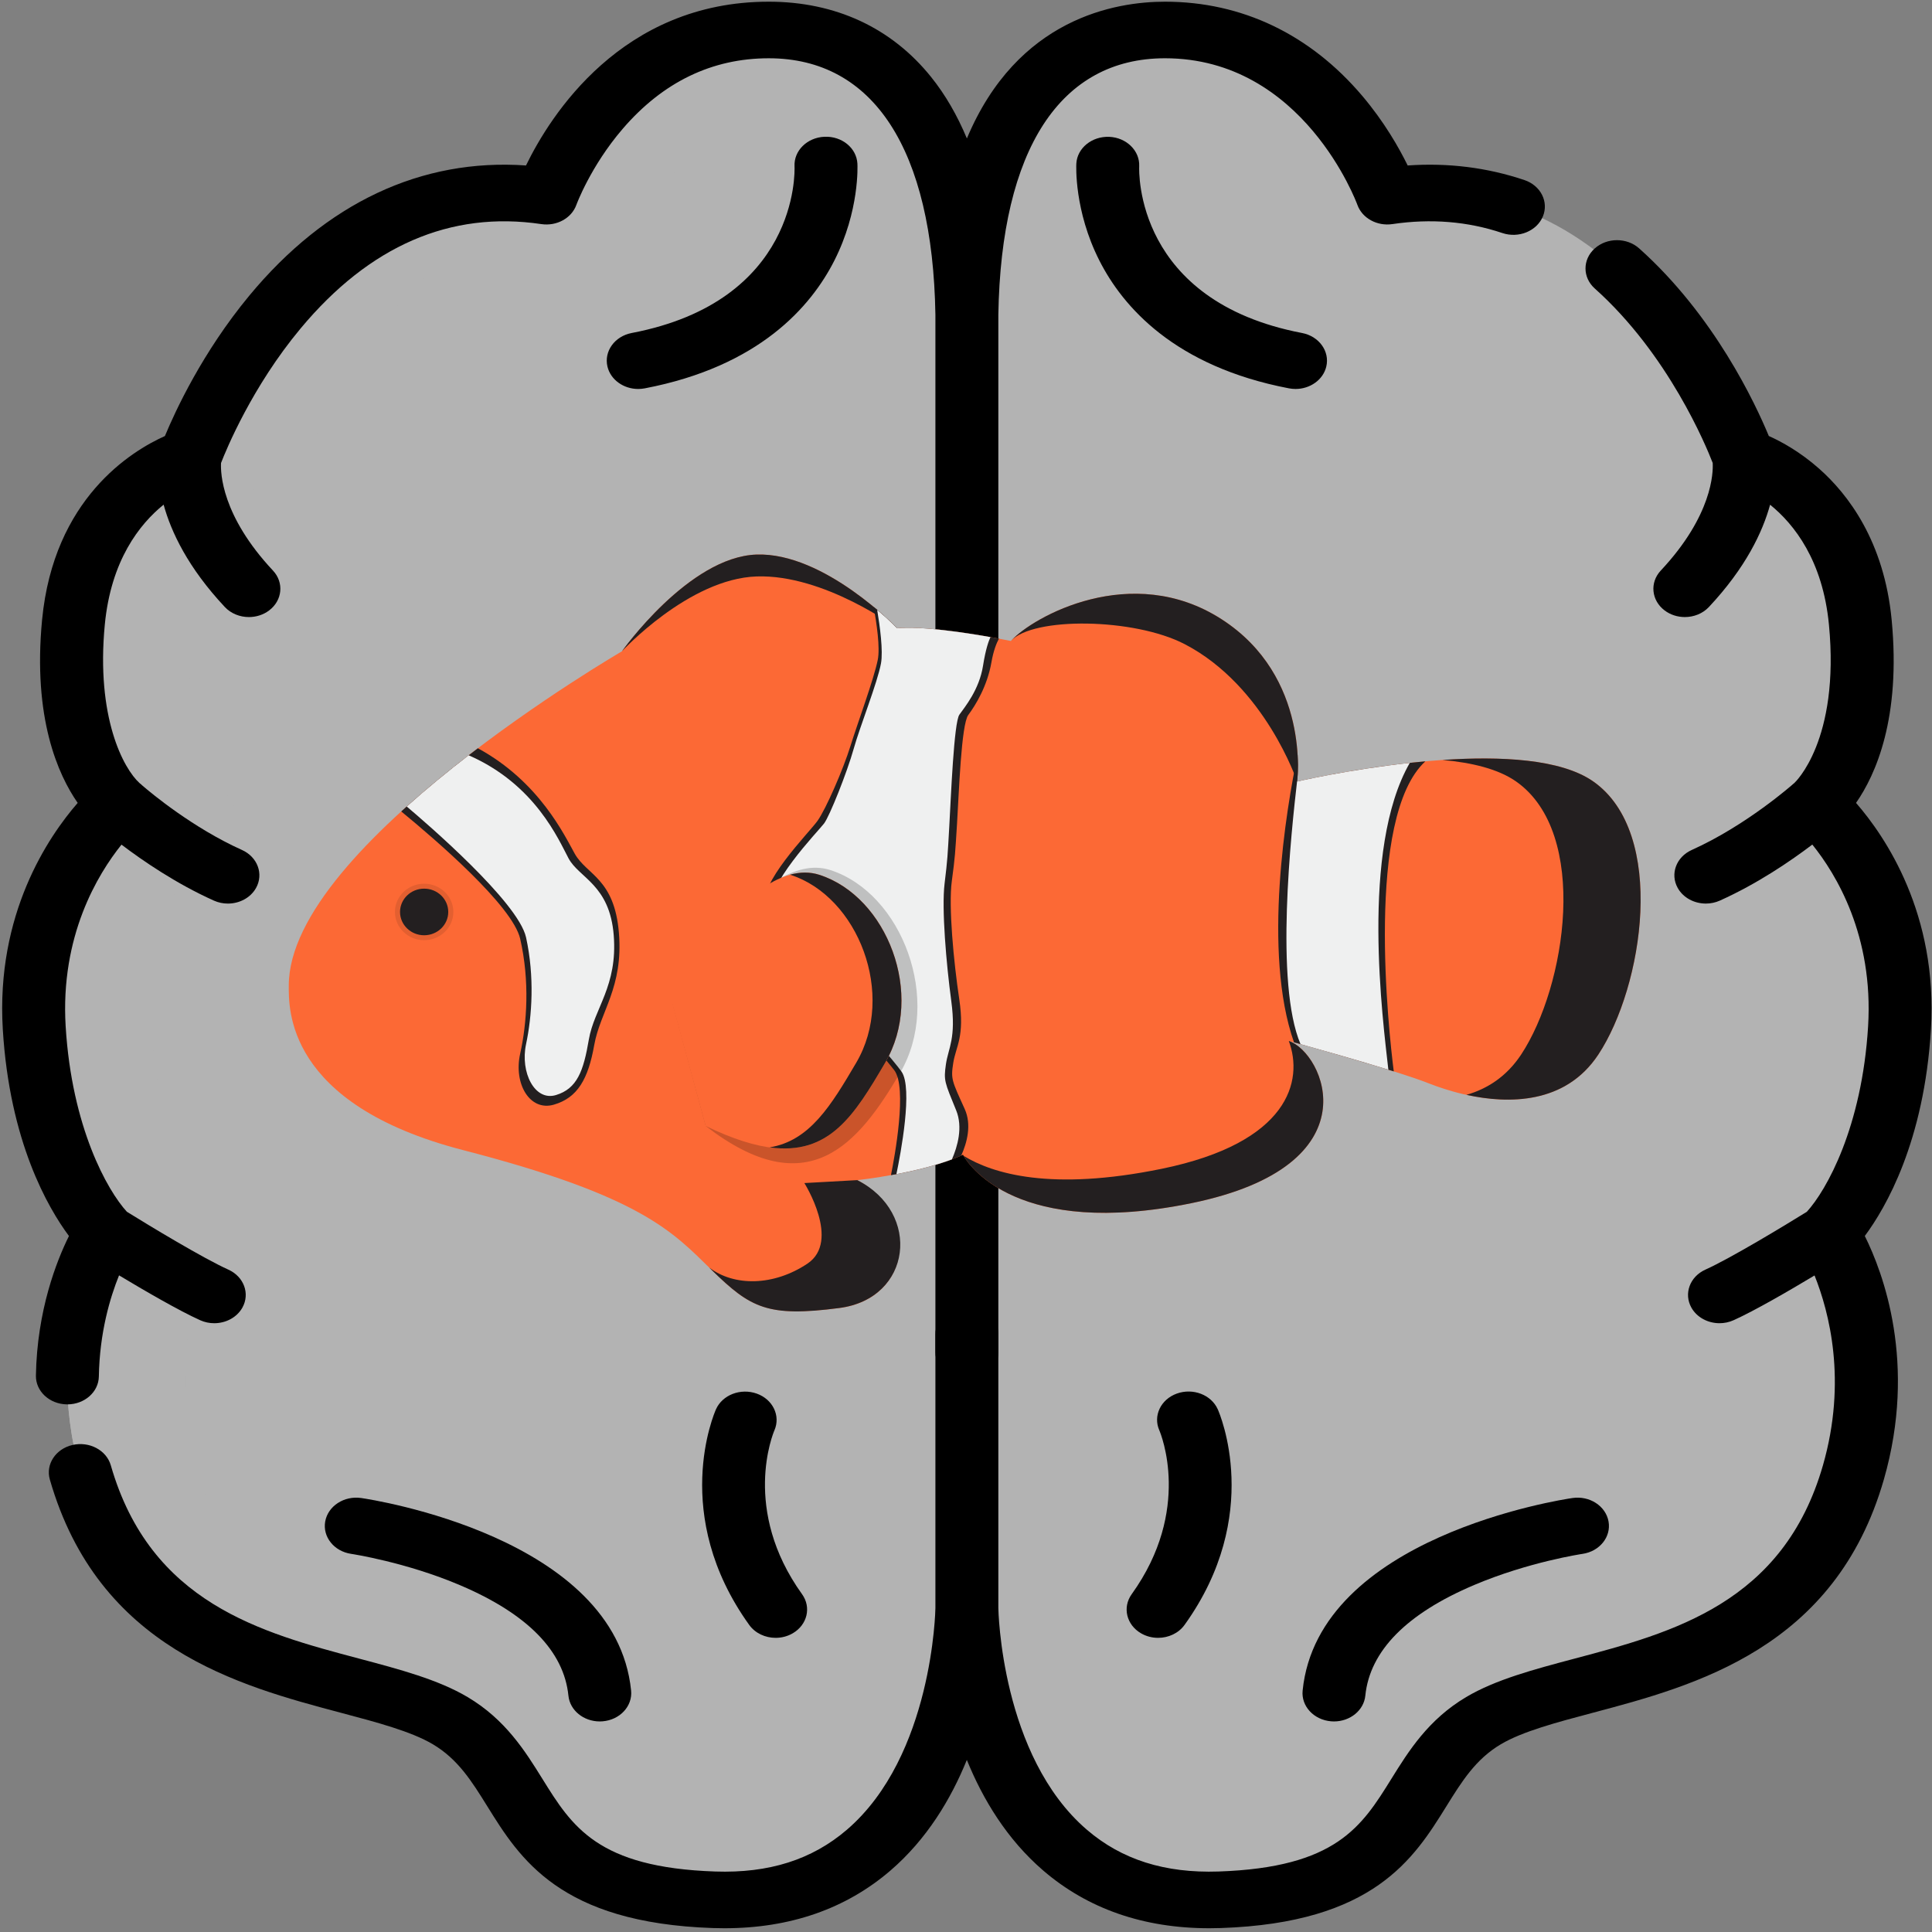
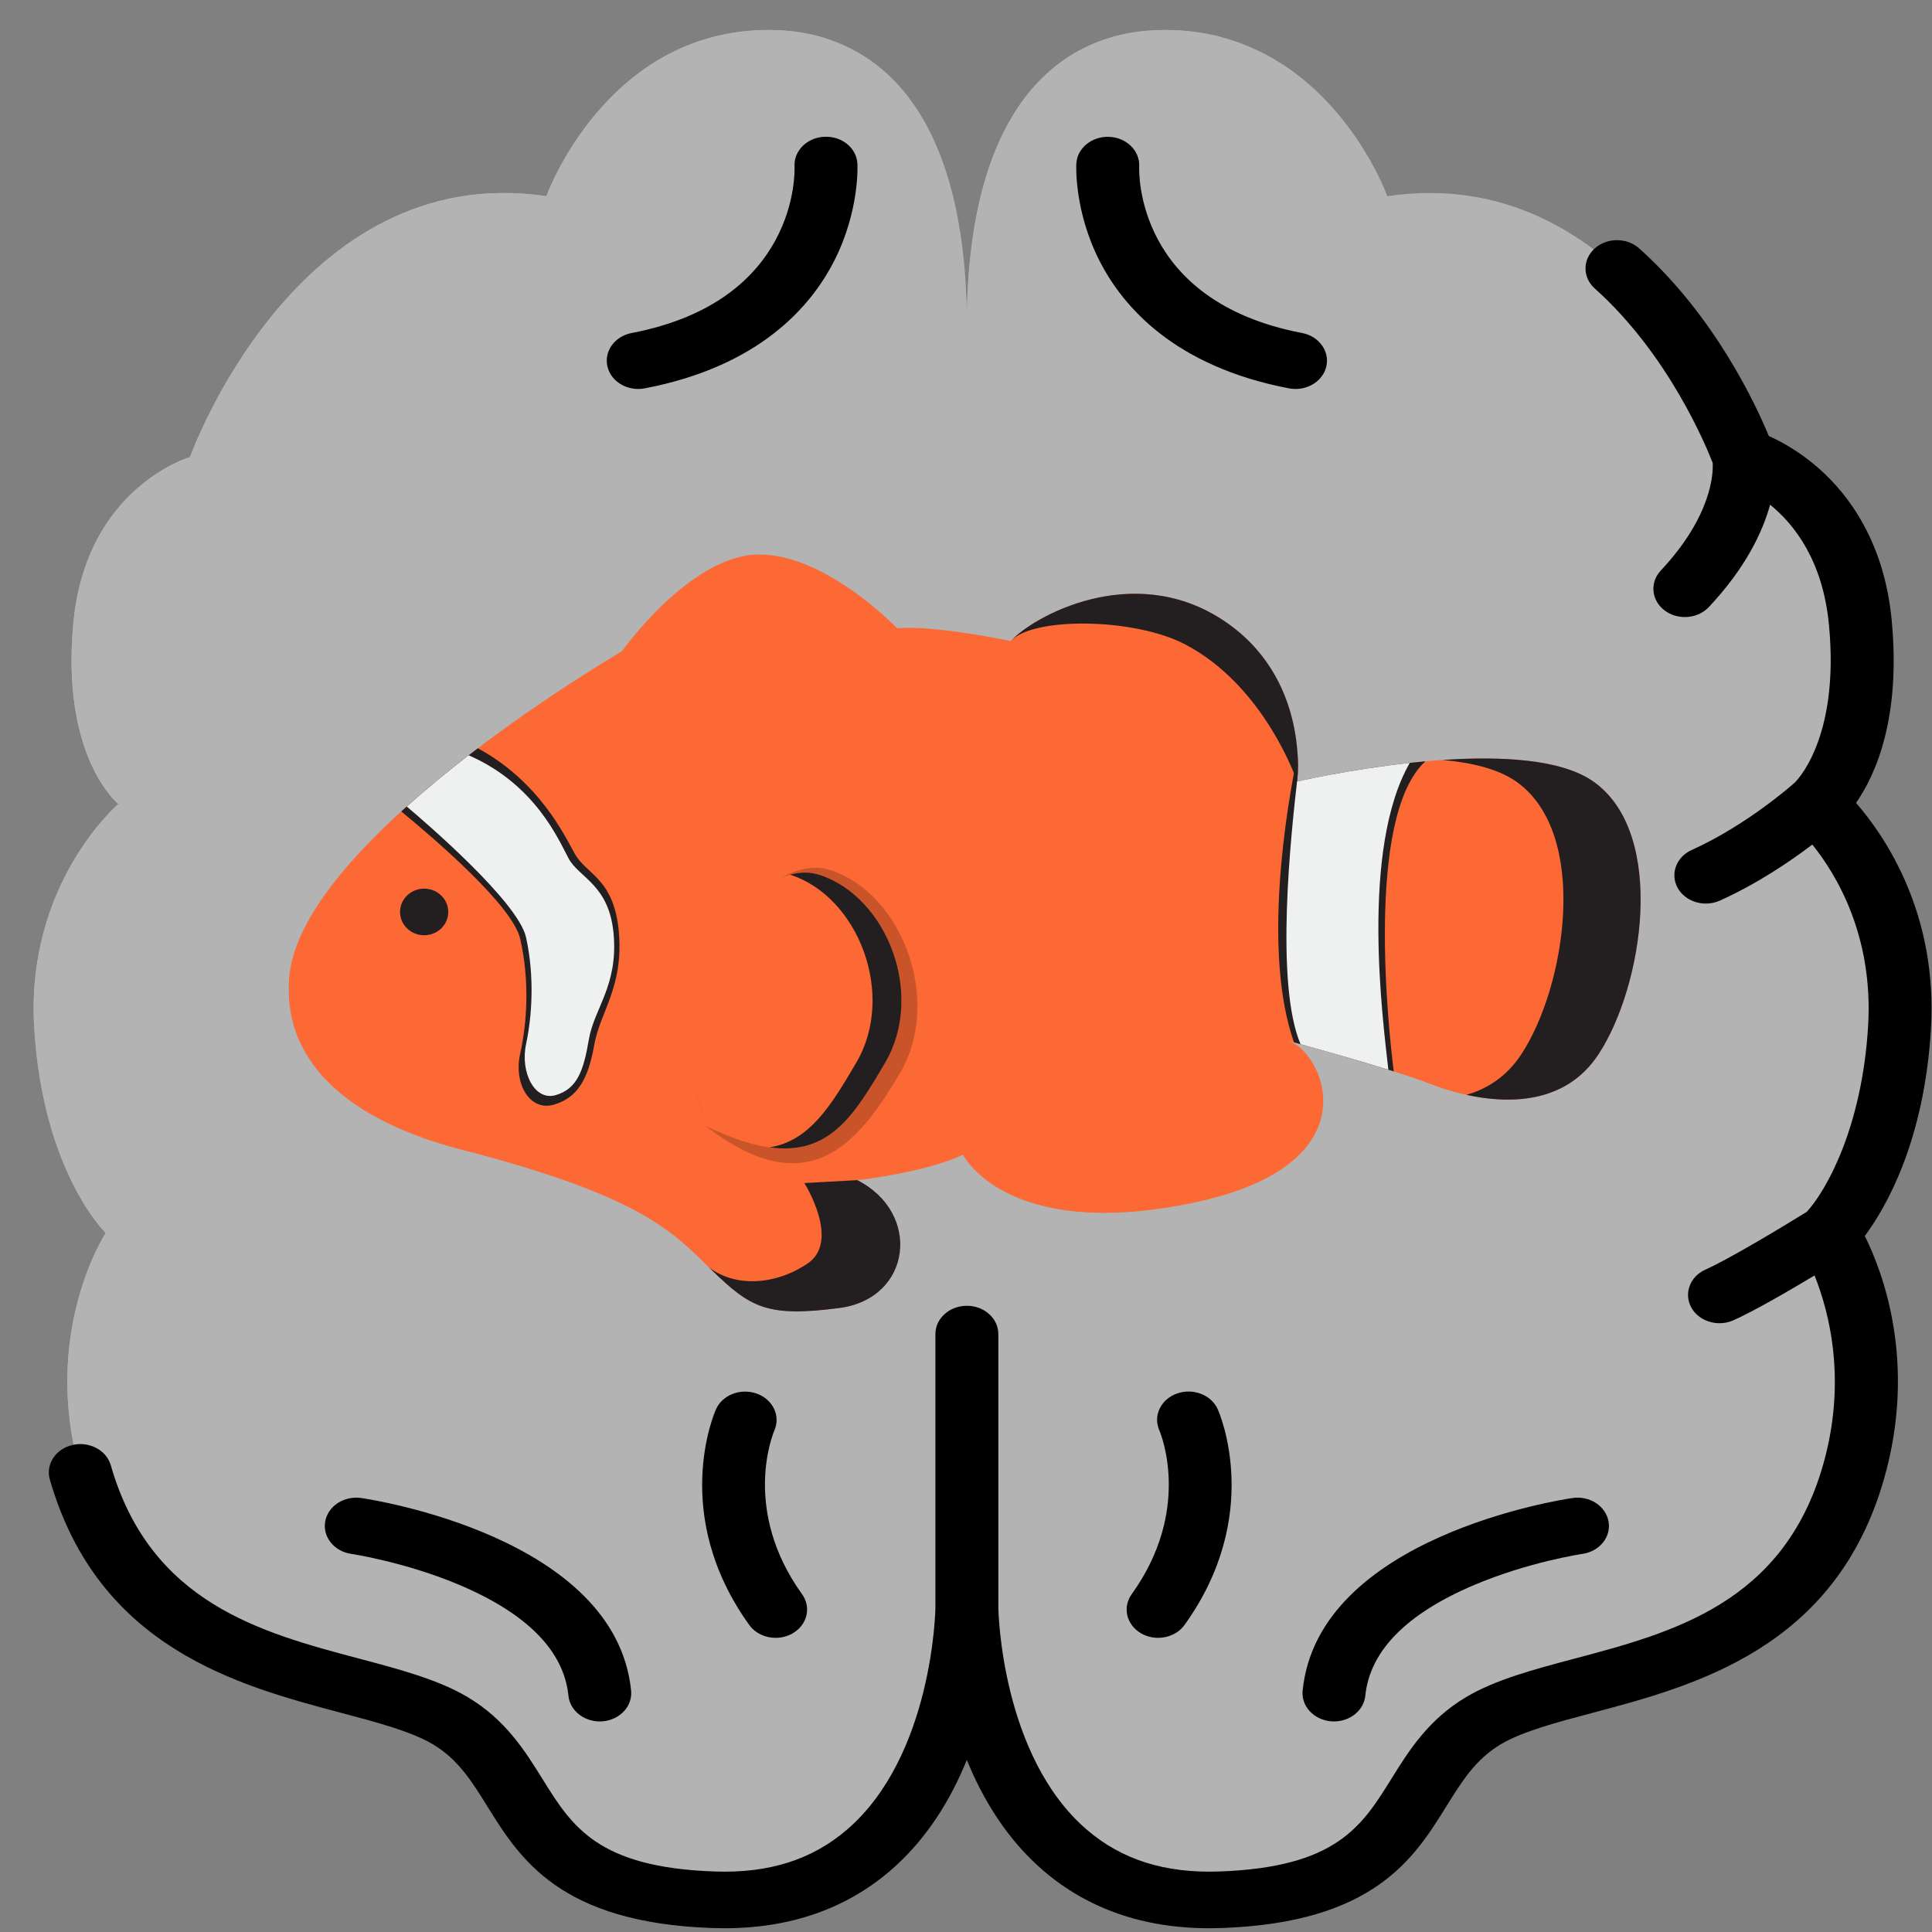
<svg xmlns="http://www.w3.org/2000/svg" xmlns:ns1="http://www.inkscape.org/namespaces/inkscape" xmlns:ns2="http://sodipodi.sourceforge.net/DTD/sodipodi-0.dtd" width="210mm" height="210mm" viewBox="0 0 210 210" version="1.1" id="svg5" xml:space="preserve" ns1:version="1.2 (1:1.2.1+202207142221+cd75a1ee6d)" ns2:docname="finding_mnemo.svg" ns1:export-filename="finding_mnemo.png" ns1:export-xdpi="15.481904" ns1:export-ydpi="15.481904">
  <rect x="0" y="0" width="210" height="210" fill="#808080" stroke="none" />
  <ns2:namedview id="namedview7" pagecolor="#505050" bordercolor="#eeeeee" borderopacity="1" ns1:showpageshadow="0" ns1:pageopacity="0" ns1:pagecheckerboard="0" ns1:deskcolor="#505050" ns1:document-units="mm" showgrid="false" ns1:zoom="0.64693624" ns1:cx="386.43685" ns1:cy="421.98904" ns1:window-width="1280" ns1:window-height="1371" ns1:window-x="1280" ns1:window-y="32" ns1:window-maximized="0" ns1:current-layer="layer1" />
  <defs id="defs2" />
  <g ns1:label="Layer 1" ns1:groupmode="layer" id="layer1">
    <g id="g128" transform="matrix(-0.455,0,0,0.409,221.575,0.184)" ns1:label="Brain" ns2:insensitive="true">
      <path style="fill:#b3b3b3" d="M 256,83.109 V 426.92 c 0,0 -0.546,79.77 -60.411,77.513 -49.53,-1.867 -41.273,-33.248 -63.013,-47.603 -21.74,-14.356 -73.732,-9.33 -88.365,-65.983 -9.583,-37.104 6.062,-63.617 6.062,-63.617 0,0 -14.986,-16.126 -17.077,-54.541 -2.091,-38.415 20.099,-59.464 20.099,-59.464 0,0 -13.834,-12.392 -10.728,-48.328 3.106,-35.937 27.854,-43.883 27.854,-43.883 0,0 25.375,-79.2 85.135,-69.325 0,0 14.177,-44.169 53.115,-44.169 C 233.576,7.518 255.182,27.4 256,83.109 Z" id="path9" />
      <path style="fill:#b3b3b3" d="m 208.67,7.518 c -4.872,0 -9.356,0.692 -13.474,1.902 19.193,6.108 34.064,27.662 34.741,73.689 V 426.92 c 0,0 -0.466,66.566 -46.192,76.353 3.539,0.595 7.461,0.995 11.845,1.161 59.864,2.255 60.412,-77.513 60.412,-77.513 V 83.109 C 255.182,27.4 233.576,7.518 208.67,7.518 Z" id="path11" />
      <path style="fill:#b3b3b3" d="M 256,83.109 V 426.92 c 0,0 0.546,79.77 60.411,77.513 49.53,-1.867 41.273,-33.248 63.013,-47.603 21.74,-14.356 73.732,-9.33 88.365,-65.983 9.583,-37.104 -6.062,-63.617 -6.062,-63.617 0,0 14.986,-16.126 17.077,-54.541 2.091,-38.415 -20.099,-59.464 -20.099,-59.464 0,0 13.834,-12.392 10.728,-48.328 -3.106,-35.937 -27.854,-43.883 -27.854,-43.883 0,0 -25.375,-79.2 -85.135,-69.325 0,0 -14.177,-44.169 -53.115,-44.169 C 278.425,7.518 256.817,27.4 256,83.109 Z" id="path13" />
      <path style="fill:#b3b3b3" d="m 458.706,213.225 c 0,0 13.834,-12.392 10.728,-48.328 -3.106,-35.937 -27.854,-43.883 -27.854,-43.883 0,0 -25.375,-79.2 -85.135,-69.325 0,0 -14.177,-44.169 -53.115,-44.169 -4.684,0 -9.251,0.705 -13.585,2.217 28.032,8.944 38.631,41.952 38.631,41.952 59.761,-9.874 85.135,69.325 85.135,69.325 0,0 24.748,7.946 27.854,43.883 3.106,35.937 -10.728,48.328 -10.728,48.328 0,0 22.19,21.049 20.099,59.464 -2.091,38.415 -17.077,54.541 -17.077,54.541 0,0 15.645,26.514 6.062,63.617 -14.633,56.652 -66.625,51.627 -88.365,65.983 -19.615,12.953 -14.817,39.761 -50.069,46.25 4.566,1.066 9.59,1.562 15.125,1.353 49.53,-1.867 41.273,-33.248 63.013,-47.603 21.74,-14.356 73.732,-9.33 88.365,-65.983 9.583,-37.104 -6.062,-63.617 -6.062,-63.617 0,0 14.986,-16.126 17.077,-54.541 2.091,-38.415 -20.099,-59.464 -20.099,-59.464 z" id="path15" />
      <path d="m 111.335,397.665 c -4.103,-0.675 -7.958,2.122 -8.622,6.221 -0.664,4.099 2.121,7.958 6.221,8.622 0.126,0.021 12.838,2.124 25.867,8.266 16.181,7.627 24.933,17.528 26.015,29.426 0.355,3.905 3.633,6.838 7.478,6.838 0.228,0 0.458,-0.01 0.69,-0.031 4.135,-0.376 7.183,-4.032 6.807,-8.167 -3.717,-40.887 -61.977,-50.774 -64.456,-51.175 z" id="path17" />
      <path d="m 210.321,434.822 c 1.398,0 2.813,-0.39 4.073,-1.204 3.488,-2.253 4.489,-6.908 2.234,-10.395 -14.467,-22.39 -6.959,-42.629 -6.594,-43.576 1.521,-3.845 -0.351,-8.201 -4.192,-9.743 -3.856,-1.546 -8.232,0.324 -9.778,4.178 -0.455,1.135 -10.927,28.112 7.933,57.301 1.441,2.226 3.857,3.439 6.324,3.439 z" id="path19" />
      <path d="m 175.926,88.048 c -4.062,0.865 -6.653,4.859 -5.788,8.919 0.753,3.534 3.872,5.955 7.346,5.955 0.519,0 1.046,-0.055 1.573,-0.166 27.3,-5.812 39.701,-21.689 45.297,-33.983 6.035,-13.26 5.522,-25.234 5.497,-25.738 -0.202,-4.132 -3.715,-7.291 -7.84,-7.121 -4.133,0.183 -7.342,3.691 -7.18,7.825 0.056,1.457 0.939,35.826 -38.905,44.309 z" id="path33" />
-       <path d="m 468.418,212.928 c 4.685,-7.482 10.762,-22.557 8.504,-48.68 -2.78,-32.178 -21.282,-44.804 -29.343,-48.819 -2.476,-6.651 -8.961,-22.264 -20.126,-37.27 C 409.074,53.458 386.323,41.575 361.321,43.525 355.586,30.391 338.505,0 303.331,0 c -15.922,0 -29.337,6.923 -38.794,20.022 -3.379,4.68 -6.221,10.139 -8.541,16.321 C 243.944,4.361 220.511,0 208.67,0 c -18.358,0 -34.658,8.661 -47.139,25.046 -5.259,6.904 -8.774,13.799 -10.836,18.481 -9.645,-0.751 -19,0.545 -27.891,3.875 -3.889,1.457 -5.86,5.789 -4.404,9.678 1.458,3.89 5.794,5.858 9.678,4.404 8.255,-3.092 17.084,-3.893 26.252,-2.38 3.678,0.611 7.246,-1.571 8.383,-5.12 0.126,-0.39 12.885,-38.948 45.957,-38.948 25.017,0 39.155,24.195 39.812,68.127 v 275.785 0.002 c 0,4.153 3.365,7.518 7.518,7.518 4.153,0 7.518,-3.365 7.518,-7.518 v -0.002 V 83.165 c 0.657,-43.933 14.794,-68.128 39.812,-68.128 13.553,0 25.302,6.322 34.924,18.791 7.636,9.895 11.004,20.071 11.031,20.156 1.14,3.549 4.699,5.73 8.385,5.12 21.679,-3.577 41.032,5.751 57.505,27.744 11.573,15.45 17.746,32.146 18.999,35.741 0.131,2.582 -0.093,13.973 -12.402,28.591 -2.676,3.176 -2.269,7.918 0.907,10.593 1.409,1.189 3.129,1.768 4.839,1.768 2.141,0 4.267,-0.909 5.754,-2.676 8.804,-10.454 12.832,-19.957 14.62,-27.198 5.772,5.199 12.577,14.825 14.049,31.876 2.129,24.638 -4.46,38.273 -8.303,42.124 -0.254,0.212 -0.482,0.44 -0.699,0.676 -2.188,2.094 -12.105,11.265 -23.769,17.096 -3.713,1.858 -5.219,6.373 -3.361,10.088 1.317,2.634 3.973,4.157 6.73,4.157 1.13,0 2.277,-0.257 3.357,-0.796 8.986,-4.493 16.925,-10.537 22.06,-14.869 5.676,7.867 14.644,24.285 13.339,48.263 -1.464,26.892 -9.981,43.675 -14.628,49.306 -5.398,3.729 -18.307,12.409 -24.236,15.375 -3.713,1.858 -5.219,6.373 -3.362,10.088 1.316,2.634 3.973,4.157 6.73,4.157 1.13,0 2.277,-0.257 3.357,-0.796 5.041,-2.52 13.337,-7.884 19.382,-11.923 2.17,5.963 4.646,15.244 4.827,26.883 0.063,4.112 3.416,7.402 7.515,7.402 0.039,0 0.078,0 0.118,-10e-4 4.152,-0.064 7.465,-3.483 7.401,-7.634 -0.269,-17.372 -4.963,-30.539 -7.893,-37.108 5.022,-7.513 14.178,-25.071 15.804,-54.934 1.669,-30.63 -10.851,-51.165 -17.892,-60.169 z" id="path35" ns2:nodetypes="cccccsccssccccccsccsssccscccccccscccccccsccccccscccsccccc" />
      <path d="m 469.668,383.569 c -4.028,-1.036 -8.122,1.38 -9.16,5.399 -9.466,36.651 -35.938,44.467 -59.293,51.363 -9.722,2.871 -18.904,5.583 -25.934,10.225 -9.077,5.994 -13.761,14.375 -17.893,21.771 -7.055,12.628 -13.149,23.535 -41.261,24.593 -12.839,0.49 -23.122,-3.143 -31.445,-11.085 -20.57,-19.629 -21.161,-58.584 -21.164,-58.916 v -72.822 -0.006 c 0,-4.153 -3.365,-7.518 -7.518,-7.518 -4.153,0 -7.518,3.365 -7.518,7.518 v 0.006 72.762 c -0.003,0.391 -0.594,39.345 -21.164,58.974 -8.323,7.943 -18.604,11.563 -31.446,11.086 -28.112,-1.06 -34.206,-11.965 -41.261,-24.593 -4.132,-7.396 -8.816,-15.778 -17.893,-21.771 -7.03,-4.642 -16.213,-7.354 -25.934,-10.225 -23.356,-6.897 -49.827,-14.714 -59.293,-51.363 -5.797,-22.444 -1.482,-40.774 2.008,-50.453 6.042,4.035 14.313,9.381 19.344,11.896 1.079,0.54 2.226,0.796 3.356,0.796 2.758,0 5.413,-1.525 6.73,-4.158 1.858,-3.714 0.352,-8.23 -3.362,-10.087 -5.925,-2.963 -18.819,-11.633 -24.224,-15.367 -4.694,-5.713 -13.178,-22.481 -14.639,-49.315 -1.311,-24.072 7.638,-40.43 13.326,-48.275 5.134,4.335 13.079,10.384 22.074,14.881 1.08,0.54 2.227,0.796 3.357,0.796 2.758,0 5.413,-1.524 6.73,-4.157 1.858,-3.714 0.352,-8.23 -3.362,-10.088 -13.062,-6.532 -24.075,-17.389 -24.226,-17.54 -0.051,-0.051 -0.107,-0.094 -0.159,-0.143 -0.045,-0.042 -0.084,-0.089 -0.13,-0.13 -0.11,-0.1 -10.918,-11.271 -8.253,-42.083 1.47,-17.015 8.276,-26.647 14.053,-31.858 1.789,7.24 5.819,16.736 14.616,27.18 1.487,1.766 3.613,2.676 5.754,2.676 1.709,0 3.429,-0.58 4.839,-1.768 3.176,-2.675 3.583,-7.417 0.907,-10.593 -12.317,-14.627 -12.535,-26.022 -12.402,-28.595 1.551,-4.467 10.575,-28.864 28.167,-46.356 2.945,-2.928 2.958,-7.688 0.03,-10.632 -2.927,-2.945 -7.688,-2.957 -10.632,-0.03 -17.944,17.843 -27.776,41.267 -30.97,49.855 -3.01,1.497 -7.465,4.197 -12.039,8.703 -6.9,6.799 -15.503,19.279 -17.305,40.126 -2.258,26.123 3.82,41.198 8.506,48.68 -7.04,9.003 -19.562,29.539 -17.895,60.169 1.626,29.852 10.776,47.409 15.8,54.926 -4.345,9.709 -12.536,33.809 -4.555,64.705 11.596,44.898 45.118,54.796 69.594,62.025 8.614,2.543 16.751,4.946 21.908,8.351 6.022,3.976 9.28,9.806 13.052,16.557 7.694,13.77 17.269,30.908 53.822,32.286 0.932,0.034 1.855,0.052 2.771,0.052 15.689,0 29.026,-5.152 39.67,-15.331 8.679,-8.301 14.435,-18.944 18.254,-29.405 3.818,10.46 9.573,21.103 18.254,29.405 10.644,10.181 23.979,15.331 39.669,15.331 0.915,0 1.84,-0.018 2.771,-0.052 36.552,-1.378 46.129,-18.516 53.823,-32.286 3.772,-6.751 7.03,-12.582 13.052,-16.557 5.157,-3.405 13.293,-5.808 21.907,-8.351 24.477,-7.229 57.997,-17.127 69.594,-62.025 1.03,-4.019 -1.388,-8.12 -5.408,-9.159 z" id="path37" />
      <path d="m 400.665,397.665 c -2.479,0.4 -60.738,10.288 -64.454,51.175 -0.376,4.135 2.672,7.791 6.807,8.167 0.231,0.022 0.461,0.032 0.69,0.031 3.844,0 7.123,-2.934 7.478,-6.838 1.076,-11.826 9.734,-21.682 25.736,-29.296 13.029,-6.198 26.024,-8.376 26.154,-8.398 4.094,-0.667 6.875,-4.525 6.212,-8.621 -0.665,-4.098 -4.52,-6.888 -8.623,-6.22 z" id="path39" />
      <path d="m 297.606,433.618 c 1.262,0.816 2.676,1.205 4.074,1.205 2.466,0 4.883,-1.213 6.321,-3.439 18.861,-29.189 8.391,-56.166 7.935,-57.301 -1.54,-3.836 -5.88,-5.688 -9.726,-4.173 -3.846,1.516 -5.739,5.874 -4.246,9.731 0.33,0.852 7.912,21.137 -6.591,43.583 -2.255,3.486 -1.255,8.14 2.233,10.394 z" id="path41" />
      <path d="m 290.029,35.896 c -4.173,-0.212 -7.675,2.993 -7.879,7.139 -0.024,0.504 -0.536,12.477 5.497,25.738 5.595,12.295 17.996,28.172 45.297,33.983 0.527,0.111 1.055,0.166 1.573,0.166 3.472,0 6.593,-2.421 7.346,-5.955 0.864,-4.061 -1.727,-8.054 -5.788,-8.919 -39.776,-8.468 -38.964,-42.734 -38.905,-44.302 0.187,-4.135 -3.004,-7.647 -7.141,-7.85 z" id="path53" />
      <g id="g55">
</g>
      <g id="g57">
</g>
      <g id="g59">
</g>
      <g id="g61">
</g>
      <g id="g63">
</g>
      <g id="g65">
</g>
      <g id="g67">
</g>
      <g id="g69">
</g>
      <g id="g71">
</g>
      <g id="g73">
</g>
      <g id="g75">
</g>
      <g id="g77">
</g>
      <g id="g79">
</g>
      <g id="g81">
</g>
      <g id="g83">
</g>
    </g>
    <g id="g645" transform="matrix(0.42,0,0,0.42,-11.573,-11.105)" ns1:label="Fish">
      <g id="Fish" transform="matrix(1.138,0,0,1.138,-14.109,-23.441)">
        <path fill="#fc6935" d="m 102.286,267.935 c 0,4.979 -0.907,26.986 39.693,37.466 40.6,10.48 47.631,18.602 56.478,27.248 8.846,8.646 12.702,10.742 29.033,8.646 16.331,-2.096 18.599,-21.222 4.083,-29.081 0,0 14.97,-1.572 24.043,-5.765 0,0 9.753,19.65 51.941,11.004 42.188,-8.646 29.94,-34.584 22.002,-36.941 0,0 24.043,6.55 31.981,9.694 7.938,3.144 28.352,8.907 38.559,-6.551 10.207,-15.458 15.65,-50.303 -1.134,-62.093 -16.784,-11.79 -67.365,0 -67.365,0 0,0 3.176,-23.842 -17.238,-36.942 -20.413,-13.1 -42.868,-0.524 -47.858,4.978 0,0 -17.692,-3.668 -25.857,-2.882 0,0 -16.558,-17.292 -31.981,-16.768 -15.423,0.524 -30.62,22.008 -30.62,22.008 0,0 -75.76,44.015 -75.76,75.979 z" id="path537" />
        <g id="g541">
          <path fill="#231f20" d="m 220.231,331.207 c -7.655,5.109 -16.642,5.235 -22.356,0.871 0.193,0.19 0.387,0.38 0.582,0.57 8.846,8.646 12.706,10.784 29.033,8.646 16.501,-2.161 18.769,-21.644 4.083,-29.081 l -12.036,0.667 c -0.001,0 8.349,13.219 0.694,18.327 z" id="path539" />
        </g>
        <g id="g545">
-           <path fill="#231f20" d="m 300.79,309.637 c -25.08,5.14 -38.382,1.137 -45.047,-2.955 1.263,2.182 12.342,18.86 51.813,10.771 41.937,-8.594 30.085,-34.271 22.146,-36.893 3.368,9.008 0.1,23.131 -28.912,29.077 z" id="path543" />
-         </g>
+           </g>
        <g id="g553">
          <g id="g551">
            <g id="g549">
              <path fill="#231f20" d="m 398.964,221.561 c -7.332,-5.15 -21.112,-5.801 -34.309,-4.9 6.753,0.602 12.728,2.071 16.755,4.9 16.784,11.79 11.341,46.635 1.134,62.093 -3.324,5.035 -7.733,7.809 -12.439,9.165 9.52,2.091 22.503,2.18 29.993,-9.165 10.207,-15.458 15.65,-50.303 -1.134,-62.093 z" id="path547" />
            </g>
          </g>
        </g>
        <g id="g561">
          <g id="g559">
            <g id="g557">
              <path fill="#231f20" d="m 306.025,190.318 c 18.285,9.497 25.573,31.243 25.573,31.243 0,0 3.176,-23.842 -17.238,-36.942 -20.413,-13.1 -42.868,-0.524 -47.858,4.978 4.99,-5.502 27.983,-5.273 39.523,0.721 z" id="path555" />
            </g>
          </g>
        </g>
        <g id="g565">
-           <path fill="#231f20" d="m 240.645,186.715 c 0,0 -16.558,-17.292 -31.981,-16.768 -15.423,0.524 -30.62,22.008 -30.62,22.008 0,0 15.197,-16.506 30.62,-17.03 15.423,-0.524 31.981,11.79 31.981,11.79 z" id="path563" />
-         </g>
+           </g>
        <g id="g569">
          <path fill="#231f20" d="m 154.907,257.324 c 2.212,9.628 1.531,19.257 0,26.134 -1.531,6.878 2.212,13.165 7.655,11.594 5.444,-1.572 7.825,-5.896 9.186,-13.559 1.361,-7.663 6.635,-13.079 5.614,-25.502 -1.021,-12.422 -7.315,-13.157 -10.037,-17.997 -2.301,-4.091 -8.006,-16.375 -22.044,-23.996 -5.832,4.415 -11.827,9.274 -17.421,14.371 7.704,6.322 25.325,21.454 27.047,28.955 z" id="path567" />
        </g>
        <g id="g573">
          <path fill="#eff0f0" d="m 156.244,257.008 c 1.964,8.951 1.359,17.902 0,24.296 -1.36,6.394 1.964,13.025 6.798,11.563 4.834,-1.461 6.269,-5.48 7.478,-12.604 1.209,-7.124 6.573,-12.159 5.666,-23.708 -0.906,-11.549 -7.857,-13.018 -10.274,-17.517 -2.24,-4.169 -7.534,-16.812 -22.719,-23.442 -4.732,3.646 -9.524,7.566 -14.085,11.651 4.217,3.552 25.369,21.705 27.136,29.761 z" id="path571" />
        </g>
        <g id="g577">
-           <path fill="#231f20" d="m 256,296.034 c -2.937,-6.484 -3.192,-6.779 -2.597,-10.513 0.595,-3.733 2.637,-5.896 1.361,-14.442 -1.276,-8.548 -2.467,-21.124 -1.701,-26.822 0.766,-5.699 0.766,-6.288 1.191,-13.067 0.425,-6.779 0.952,-22.598 2.56,-24.759 1.608,-2.162 4.302,-6.475 5.266,-11.986 0.456,-2.611 1.128,-4.306 1.71,-5.375 -5.274,-0.984 -16.948,-2.951 -23.145,-2.355 0,0 -2.045,-2.132 -5.359,-4.875 0.687,3.731 1.507,9.279 0.937,12.08 -0.907,4.454 -4.593,14.377 -6.209,19.584 -1.616,5.208 -5.529,14.246 -7.485,16.997 -1.956,2.751 -13.694,14.443 -11.823,19.65 1.872,5.208 25.772,32.521 29.26,37.04 3.031,3.929 0.087,19.801 -0.735,23.888 4.892,-0.88 11.188,-2.315 15.983,-4.452 1.307,-2.92 2.415,-6.997 0.786,-10.593 z" id="path575" />
+           <path fill="#231f20" d="m 256,296.034 z" id="path575" />
        </g>
        <g id="g581">
-           <path fill="#eff0f0" d="m 254.058,296.338 c -2.636,-6.454 -2.865,-6.747 -2.331,-10.464 0.534,-3.716 2.366,-5.867 1.221,-14.376 -1.145,-8.508 -2.214,-21.025 -1.527,-26.697 0.687,-5.672 0.687,-6.259 1.069,-13.007 0.382,-6.748 1.058,-23.678 2.297,-25.43 1.239,-1.752 4.517,-5.658 5.382,-11.145 0.612,-3.881 1.327,-5.74 1.693,-6.5 -5.816,-1.03 -15.694,-2.536 -21.219,-2.005 0,0 -1.716,-1.789 -4.548,-4.194 0.622,3.714 1.386,9.349 0.866,12.177 -0.814,4.434 -4.779,14.311 -6.229,19.494 -1.45,5.183 -5.434,15.222 -6.718,16.918 -1.284,1.697 -13.604,14.376 -11.925,19.559 1.68,5.183 26.415,32.37 29.544,36.869 2.626,3.773 -0.19,18.625 -1.165,23.312 3.96,-0.754 8.619,-1.85 12.625,-3.354 1.277,-2.931 2.532,-7.32 0.965,-11.157 z" id="path579" />
-         </g>
+           </g>
        <path opacity="0.2" d="m 189.61,272.217 c 0,0 19.484,-35.795 35.842,-30.516 16.357,5.279 25.498,29.683 15.876,46.077 -9.622,16.394 -20.983,30.068 -44.232,12.121 z" id="path583" />
        <path fill="#fc6935" d="m 189.157,270.816 c 0,0 18.372,-33.012 33.796,-28.034 15.423,4.978 24.042,27.248 14.97,42.706 -9.072,15.458 -15.877,26.462 -40.827,14.41 z" id="path585" />
        <g id="g589">
          <path fill="#231f20" d="m 222.953,242.783 c -2.187,-0.706 -4.432,-0.646 -6.676,-0.028 0.032,0.01 0.065,0.018 0.098,0.028 15.424,4.978 24.043,27.248 14.97,42.706 -5.748,9.792 -10.591,17.787 -19.707,19.276 13.639,1.891 19.293,-7.364 26.284,-19.276 9.074,-15.459 0.454,-37.728 -14.969,-42.706 z" id="path587" />
        </g>
        <g id="g593">
          <path fill="#231f20" d="m 360.76,216.972 c -15.487,1.403 -29.161,4.589 -29.161,4.589 0,0 0.316,-2.395 0.104,-6.079 -2.574,12.216 -8.021,44.909 -0.816,65.393 4.521,1.254 15.265,4.271 22.69,6.609 -1.15,-9.095 -6.585,-57.859 7.183,-70.512 z" id="path591" />
        </g>
        <g id="g597">
          <path fill="#eff0f0" d="m 357.219,217.325 c -13.971,1.521 -25.62,4.236 -25.62,4.236 0,0 0.037,-0.292 0.078,-0.804 -0.002,0 -0.004,0 -0.005,0.001 -1.47,12.735 -5.166,46.667 0.699,60.53 4.497,1.253 13.213,3.713 19.974,5.812 -1.219,-11.059 -6.451,-50.034 4.874,-69.775 z" id="path595" />
        </g>
-         <ellipse opacity="0.1" cx="133.069" cy="251.226" rx="6.641" ry="6.421" id="ellipse599" />
        <ellipse fill="#231f20" cx="133.069" cy="251.226" rx="5.482" ry="5.3" id="ellipse601" />
      </g>
    </g>
  </g>
</svg>